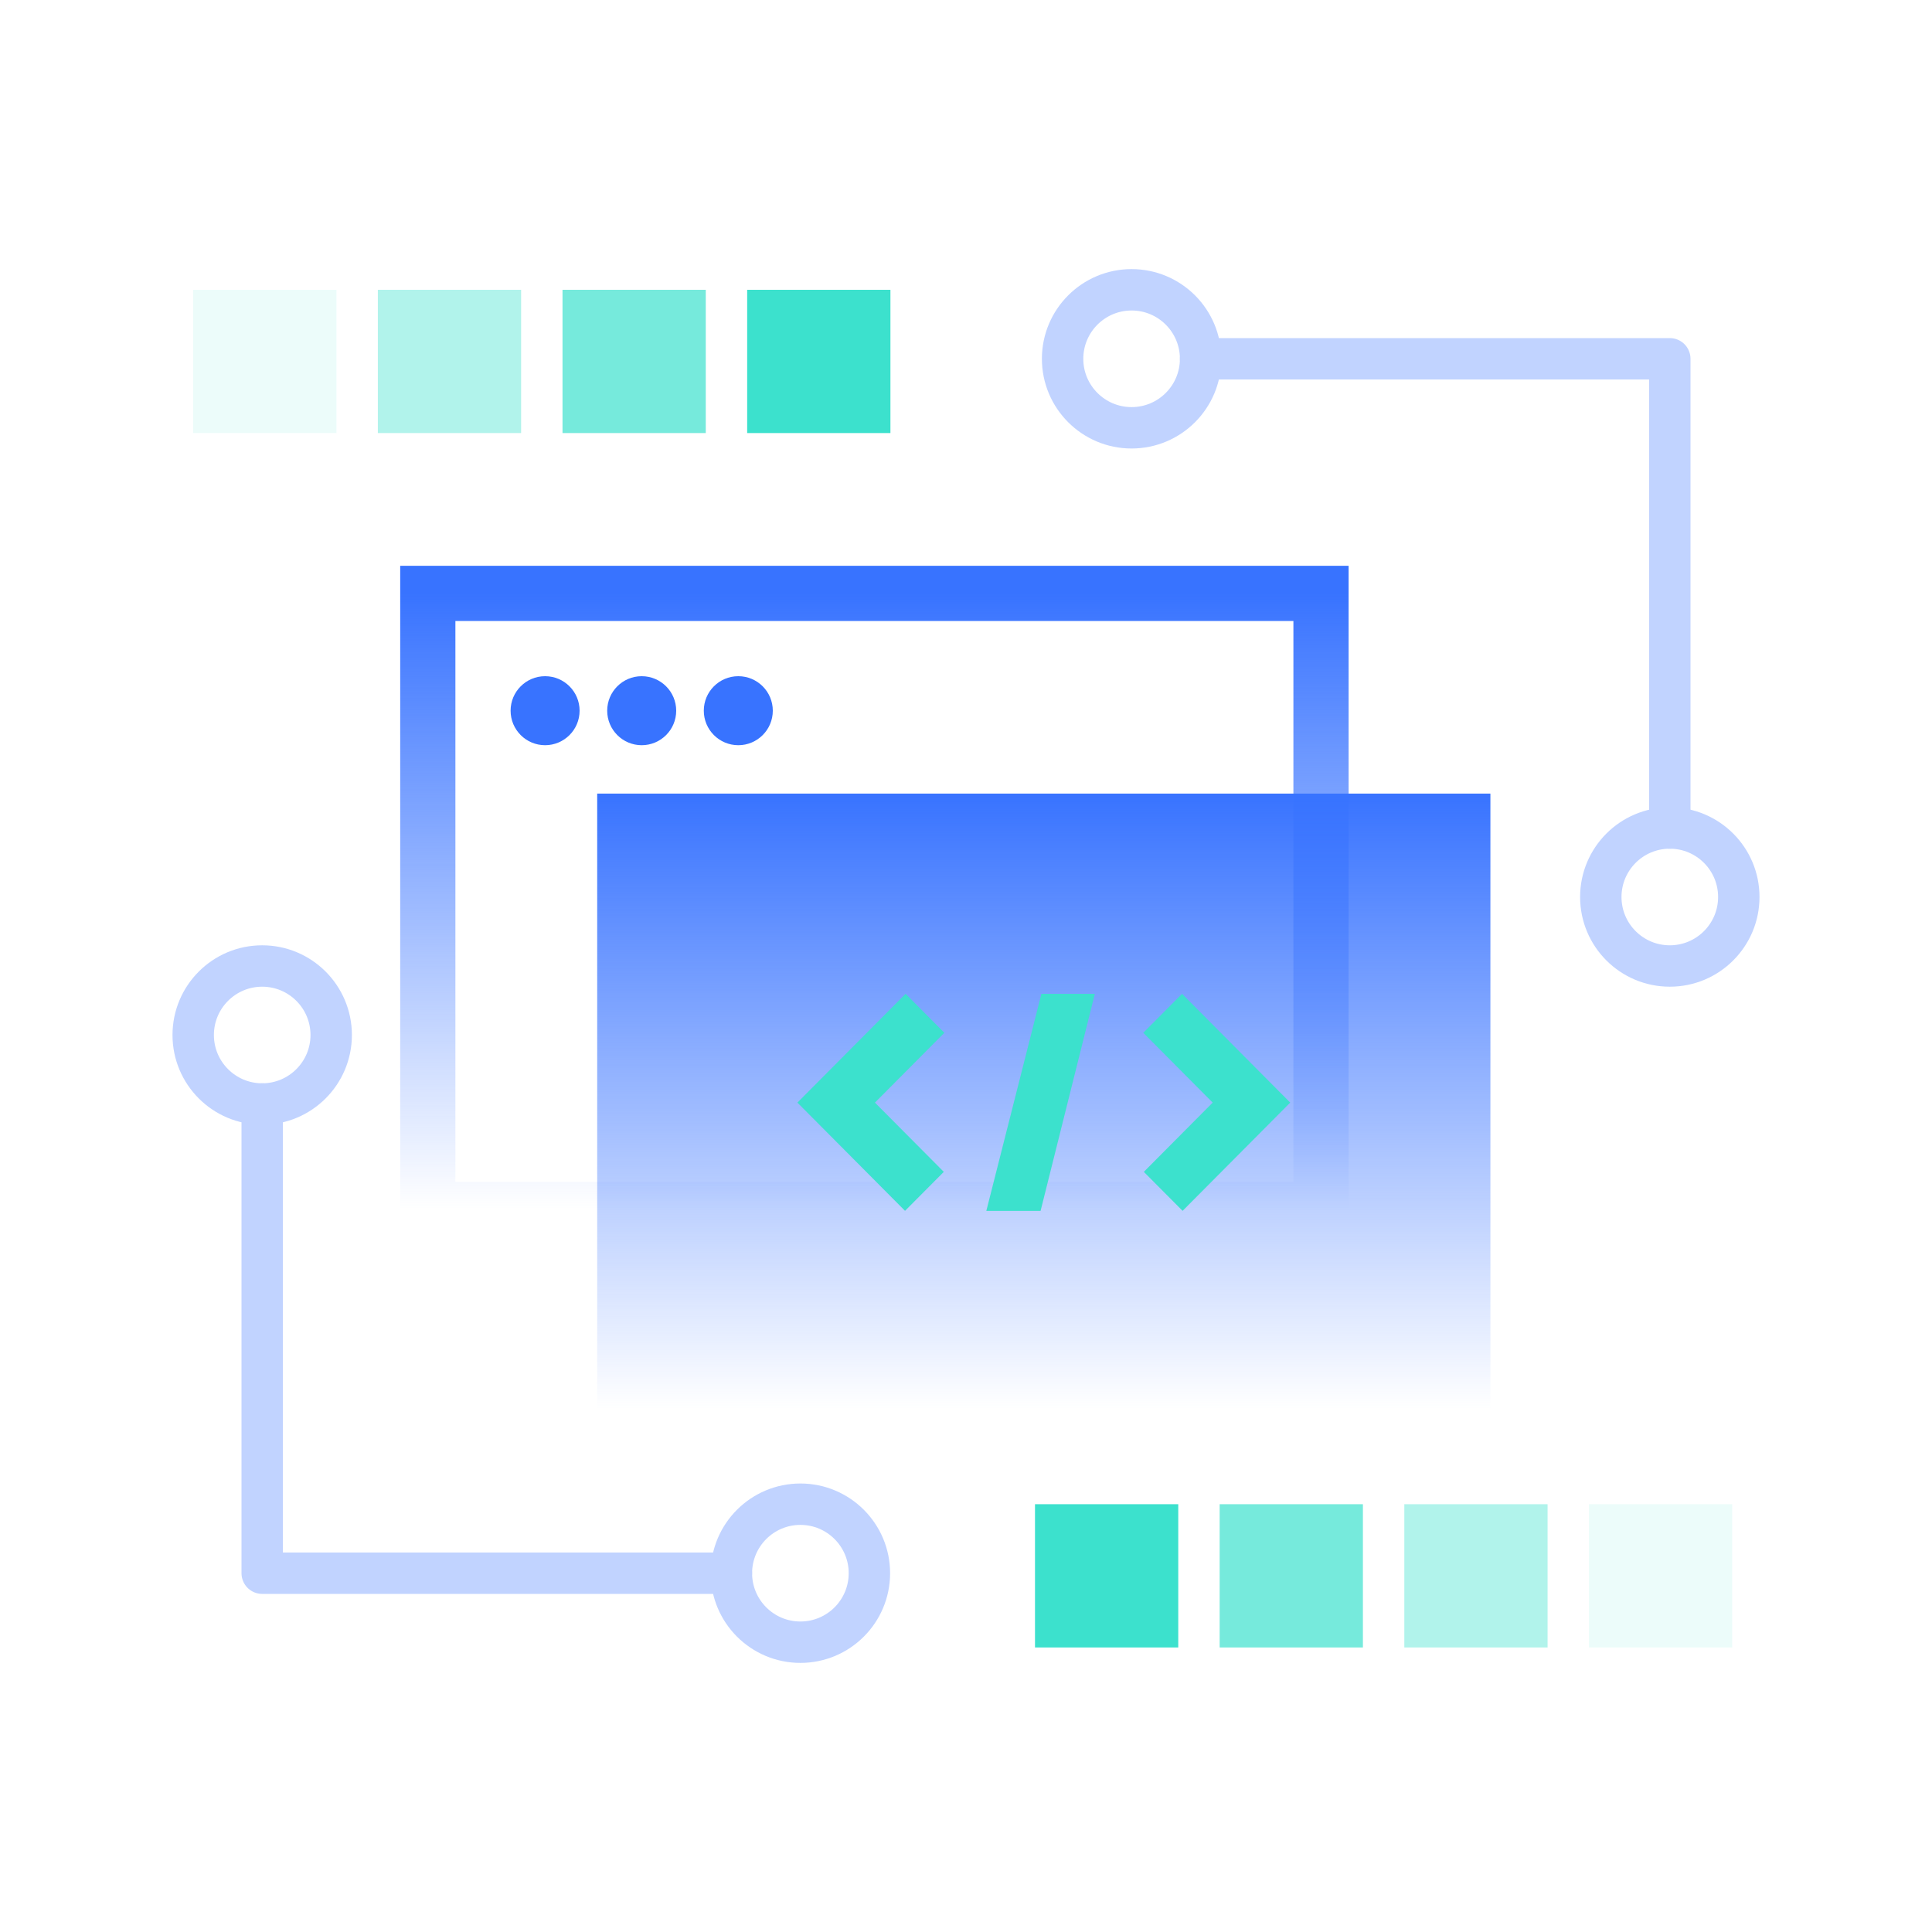
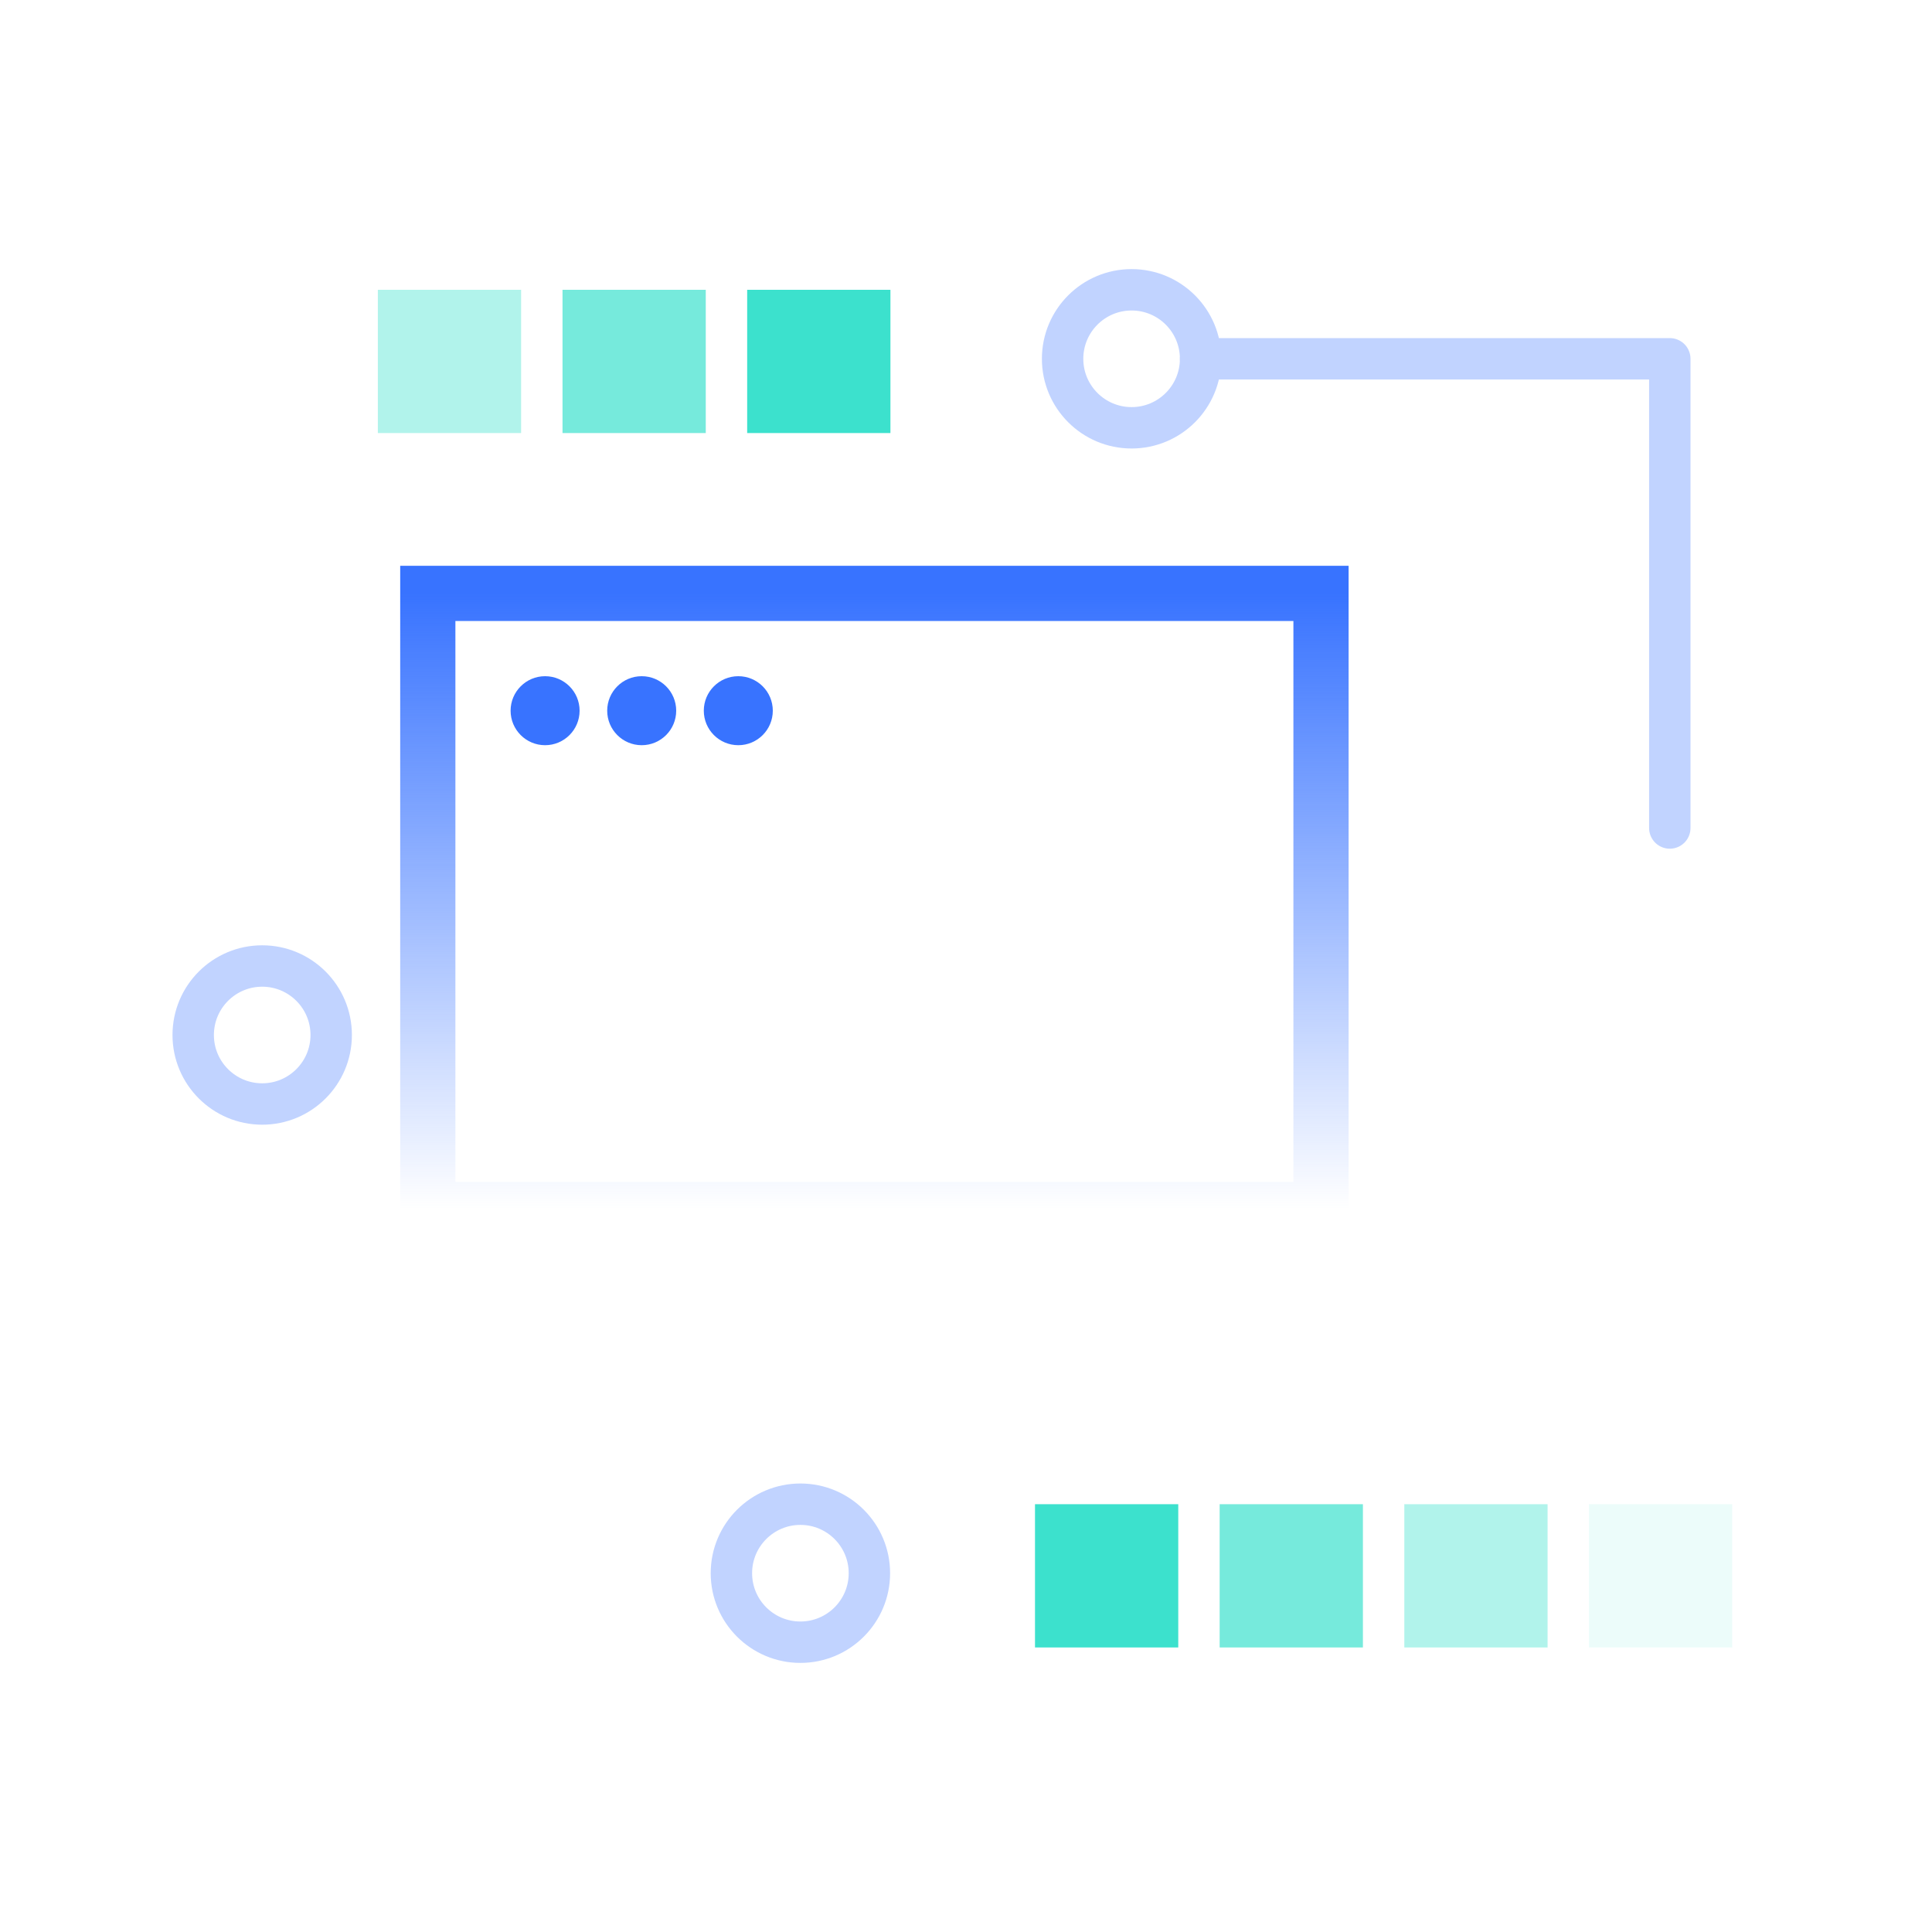
<svg xmlns="http://www.w3.org/2000/svg" width="140" height="140" viewBox="0 0 140 140" fill="none">
  <rect x="31" y="43" width="64.725" height="44.638" stroke="url(#paint0_linear_90_1200)" stroke-width="4" />
-   <rect x="43.275" y="57.507" width="64.725" height="44.638" fill="url(#paint1_linear_90_1200)" />
-   <path fill-rule="evenodd" clip-rule="evenodd" d="M65.582 87.742L57.783 79.899L65.623 72.015L68.432 74.84L63.402 79.899L68.391 84.917L65.582 87.742ZM85.696 87.742L82.886 84.917L87.876 79.899L82.846 74.84L85.655 72.015L93.494 79.899L85.696 87.742ZM71.473 87.744H75.405L79.337 72.015H75.463L71.473 87.744Z" fill="#3CE1CD" />
  <circle cx="39.5" cy="51.5" r="2.5" fill="#3873FF" />
  <circle cx="46.5" cy="51.5" r="2.5" fill="#3873FF" />
  <circle cx="53.5" cy="51.5" r="2.5" fill="#3873FF" />
-   <path d="M19 80V114H53" stroke="#C1D3FF" stroke-width="3" stroke-linecap="round" stroke-linejoin="round" />
  <path fill-rule="evenodd" clip-rule="evenodd" d="M58 119C55.239 119 53 116.761 53 114C53 111.239 55.239 109 58 109C60.761 109 63 111.239 63 114C63 116.761 60.761 119 58 119Z" stroke="#C1D3FF" stroke-width="3" />
  <path fill-rule="evenodd" clip-rule="evenodd" d="M19 80C16.239 80 14 77.761 14 75C14 72.239 16.239 70 19 70C21.761 70 24 72.239 24 75C24 77.761 21.761 80 19 80Z" stroke="#C1D3FF" stroke-width="3" />
  <path d="M121 60V26H87" stroke="#C1D3FF" stroke-width="3" stroke-linecap="round" stroke-linejoin="round" />
  <path fill-rule="evenodd" clip-rule="evenodd" d="M82 21C84.761 21 87 23.239 87 26C87 28.761 84.761 31 82 31C79.239 31 77 28.761 77 26C77 23.239 79.239 21 82 21Z" stroke="#C1D3FF" stroke-width="3" />
-   <path fill-rule="evenodd" clip-rule="evenodd" d="M121 60C123.761 60 126 62.239 126 65C126 67.761 123.761 70 121 70C118.239 70 116 67.761 116 65C116 62.239 118.239 60 121 60Z" stroke="#C1D3FF" stroke-width="3" />
  <rect opacity="0.1" width="10.381" height="10.381" transform="matrix(0 -1 -1 0 125.523 119.381)" fill="#3CE1CD" />
  <rect opacity="0.4" width="10.381" height="10.381" transform="matrix(0 -1 -1 0 112.143 119.381)" fill="#3CE1CD" />
  <rect opacity="0.7" width="10.381" height="10.381" transform="matrix(0 -1 -1 0 98.762 119.381)" fill="#3CE1CD" />
  <rect width="10.381" height="10.381" transform="matrix(0 -1 -1 0 85.381 119.381)" fill="#3CE1CD" />
-   <rect opacity="0.1" width="10.381" height="10.381" transform="matrix(0 1 1 0 14 21)" fill="#3CE1CD" />
  <rect opacity="0.4" width="10.381" height="10.381" transform="matrix(0 1 1 0 27.381 21)" fill="#3CE1CD" />
  <rect opacity="0.7" width="10.381" height="10.381" transform="matrix(0 1 1 0 40.762 21)" fill="#3CE1CD" />
  <rect width="10.381" height="10.381" transform="matrix(0 1 1 0 54.143 21)" fill="#3CE1CD" />
  <defs>
    <linearGradient id="paint0_linear_90_1200" x1="63.362" y1="43" x2="63.362" y2="87.638" gradientUnits="userSpaceOnUse">
      <stop stop-color="#3873FF" />
      <stop offset="1" stop-color="#3873FF" stop-opacity="0" />
    </linearGradient>
    <linearGradient id="paint1_linear_90_1200" x1="75.638" y1="57.507" x2="75.638" y2="102.145" gradientUnits="userSpaceOnUse">
      <stop stop-color="#3873FF" />
      <stop offset="1" stop-color="#3873FF" stop-opacity="0" />
    </linearGradient>
  </defs>
</svg>